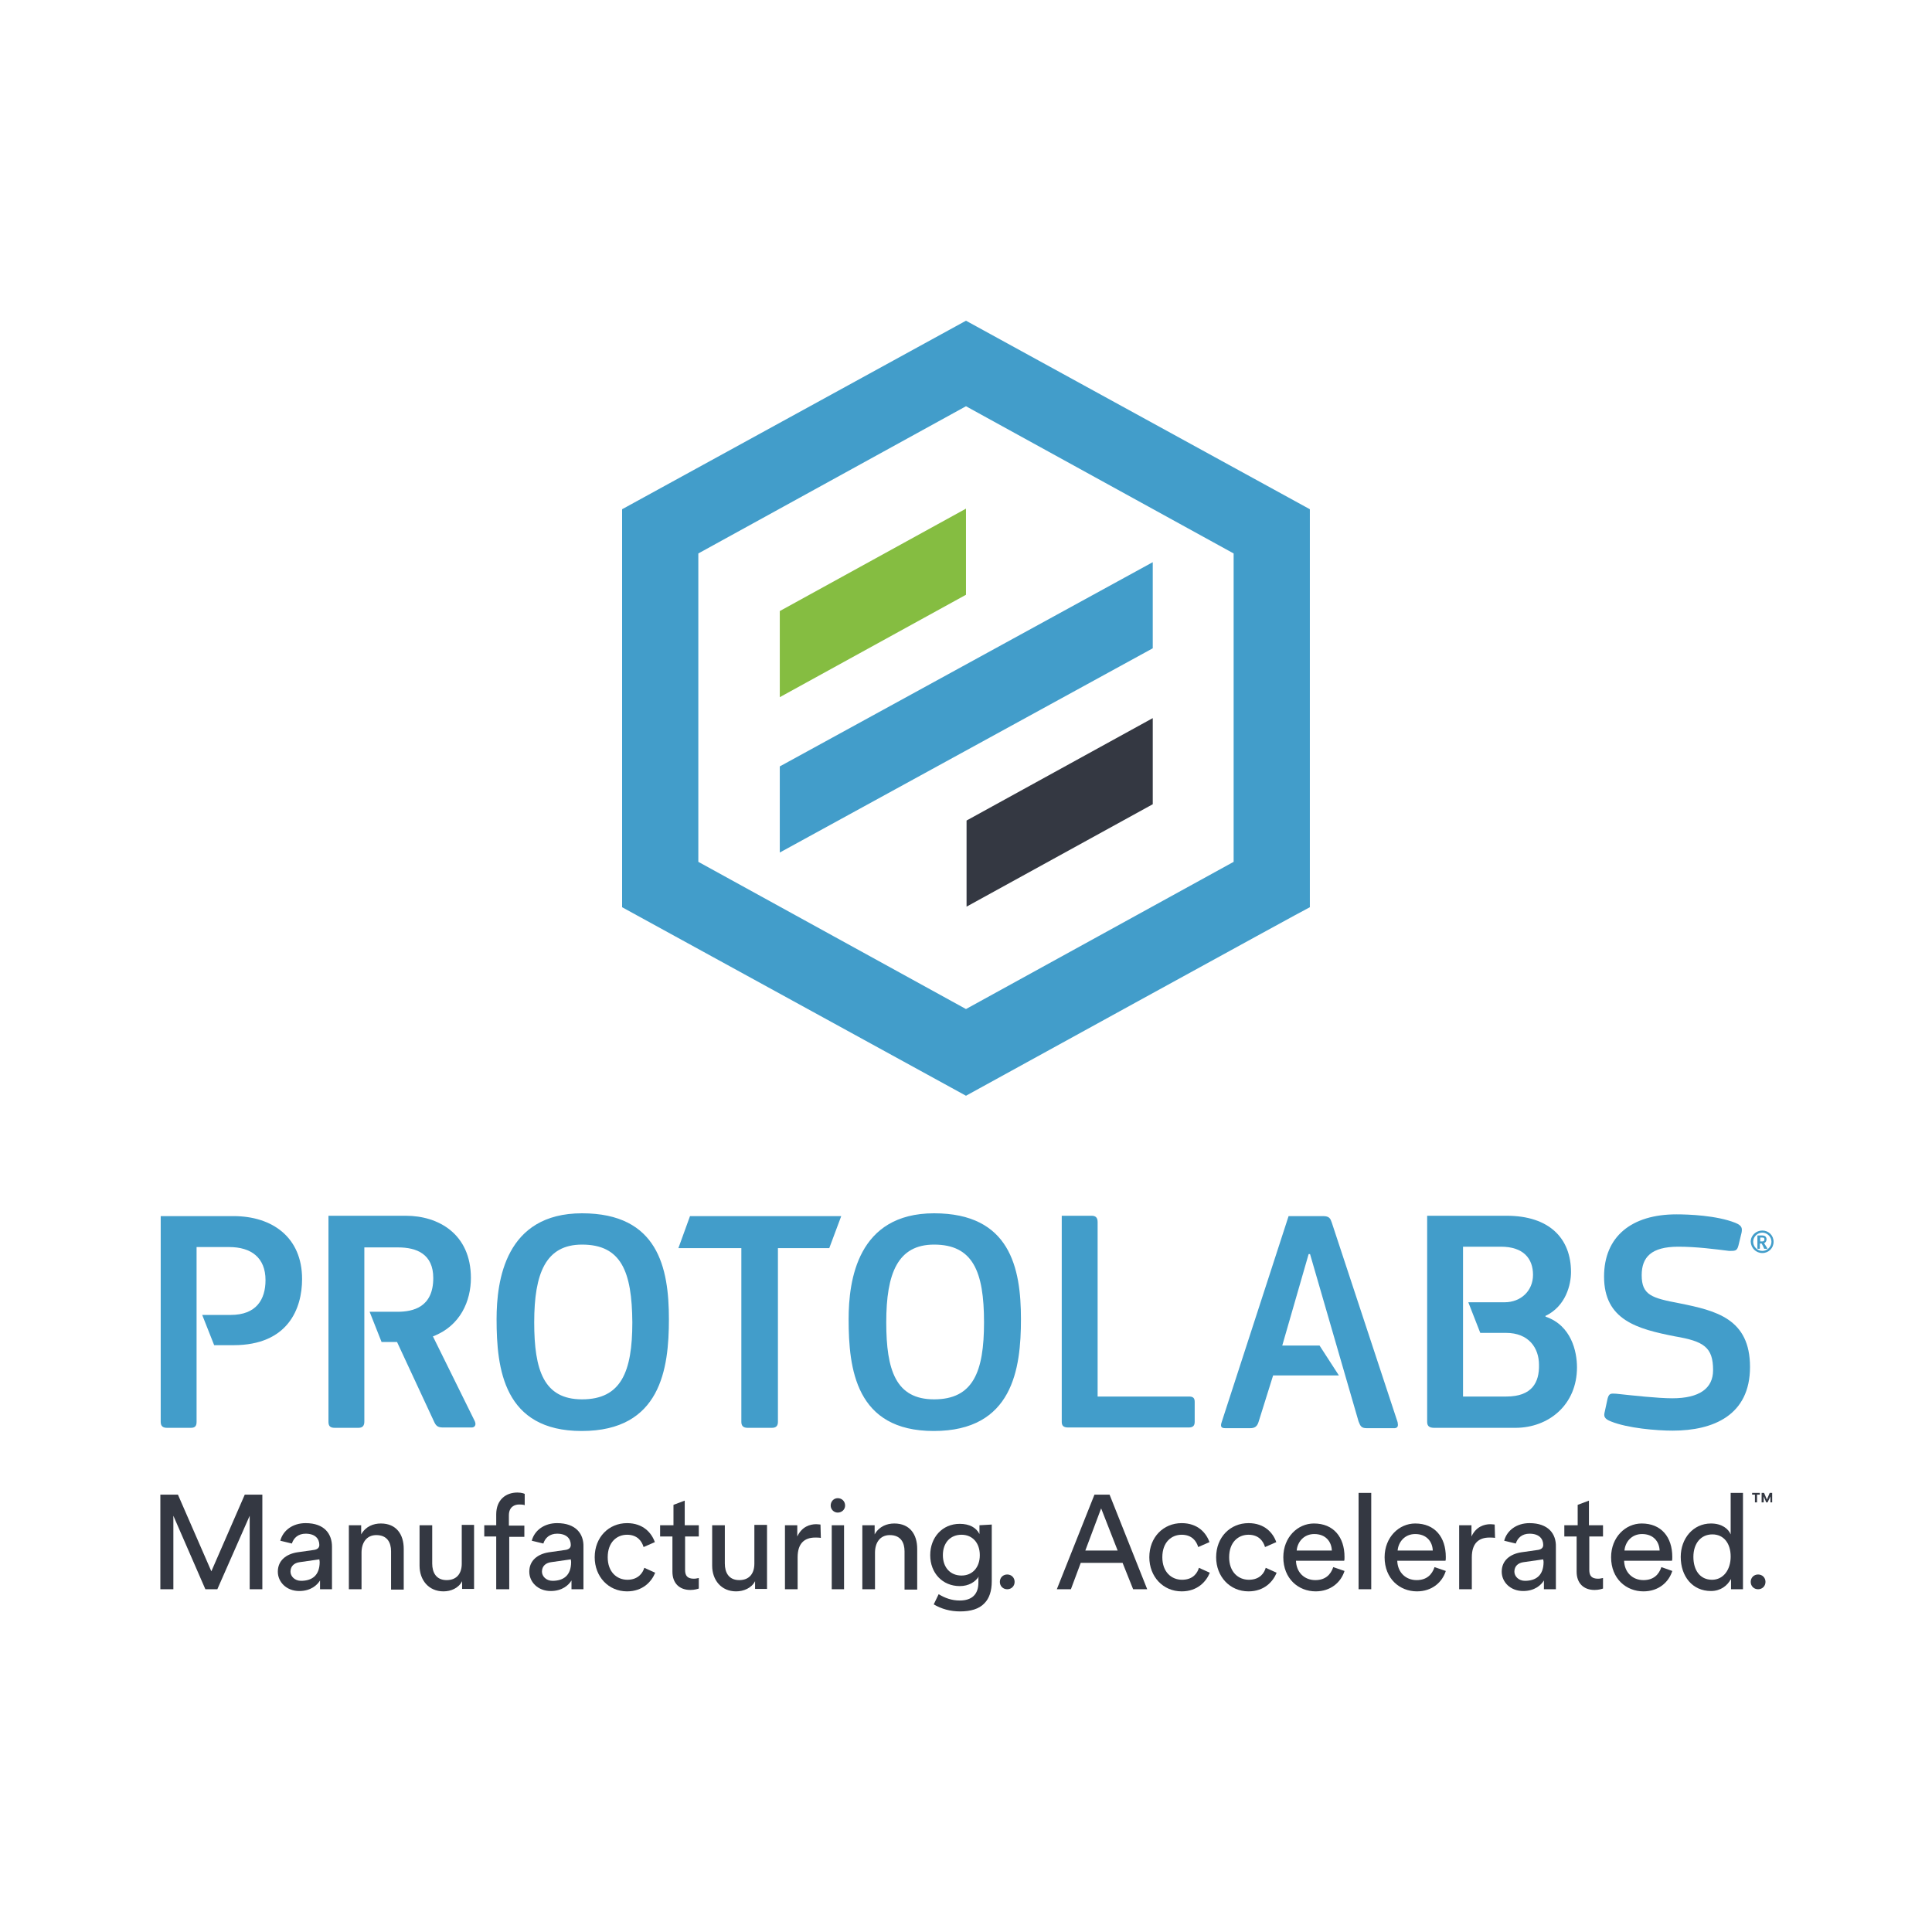
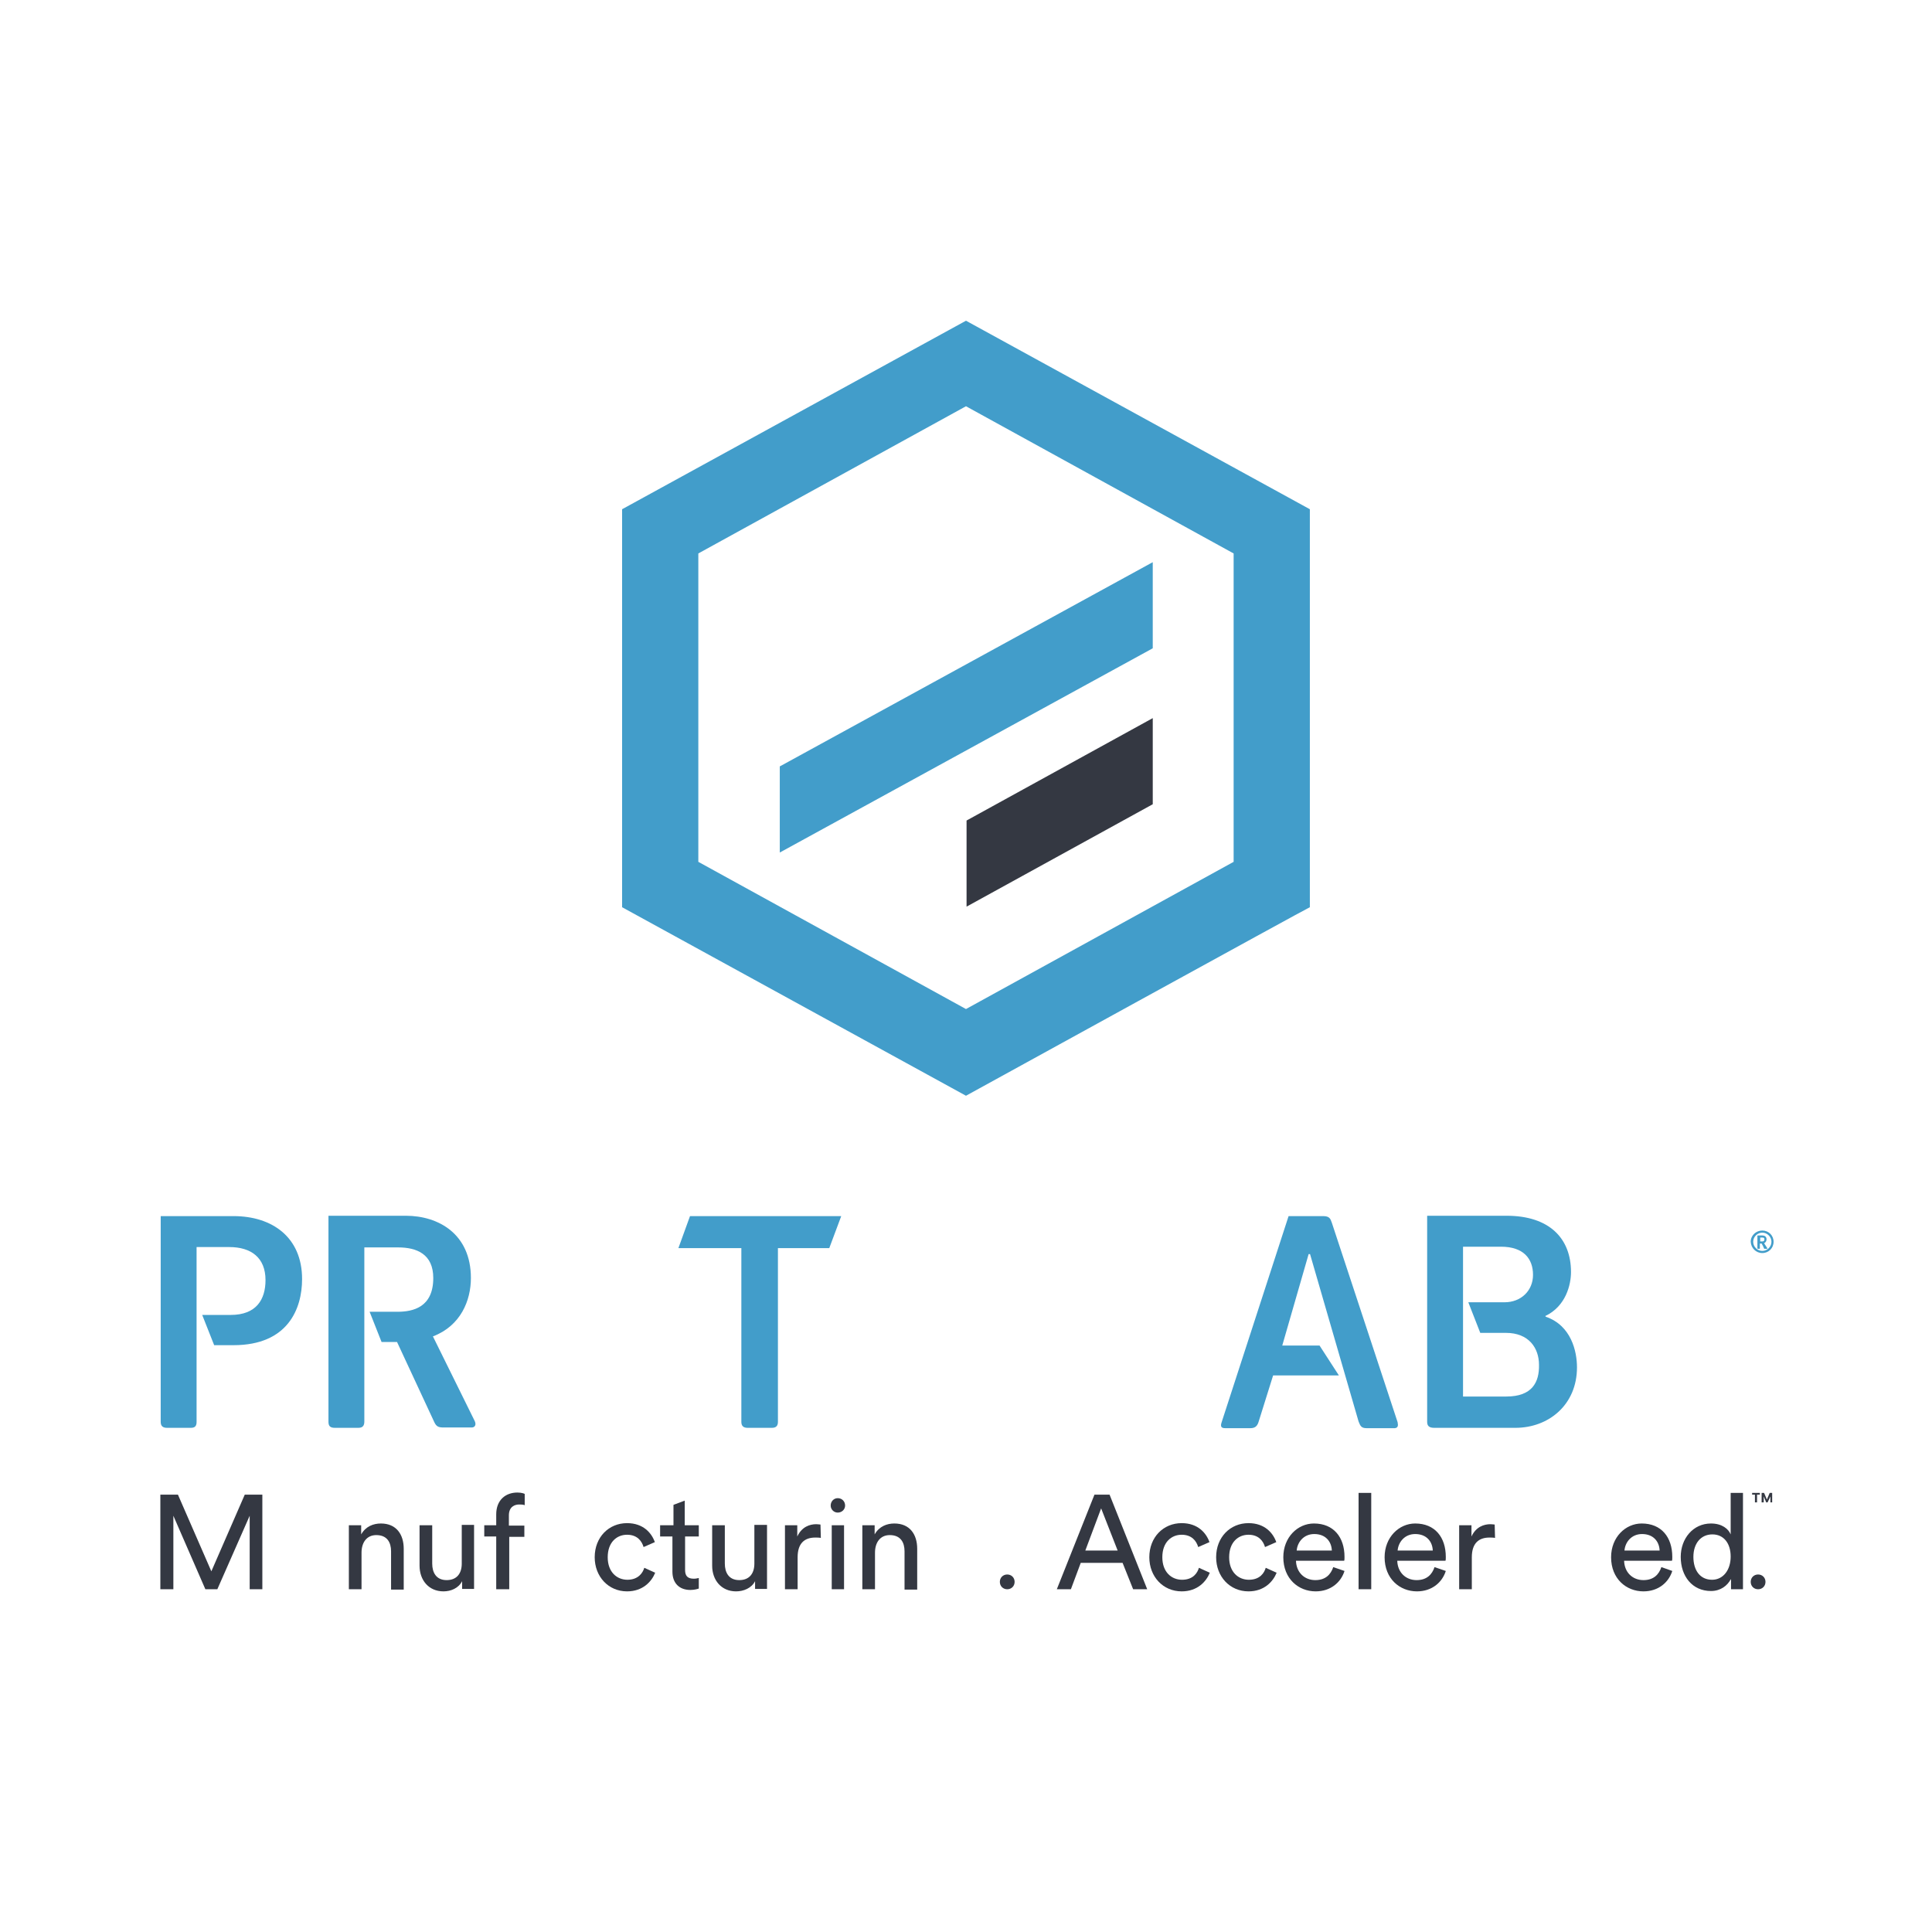
<svg xmlns="http://www.w3.org/2000/svg" width="1000" height="1000" viewBox="0 0 1000 1000" fill="none">
  <rect width="1000" height="1000" fill="white" />
  <path d="M129.237 822.596V784.551L112.49 822.596H106.301L89.735 784.551V822.596H83V773.629H92.102L109.395 813.312L126.689 773.629H135.79V822.596C135.973 822.596 129.237 822.596 129.237 822.596ZM187.125 822.596H180.571V789.466H186.943V794.199C189.309 790.012 193.314 788.556 197.137 788.556C205.146 788.556 208.969 794.199 208.969 801.662V822.778H202.416V802.936C202.416 798.386 200.413 794.563 194.77 794.563C189.673 794.563 187.125 798.568 187.125 803.665C187.125 803.483 187.125 822.596 187.125 822.596ZM263.58 795.291V822.596H256.844V795.291H250.655V789.466H256.844V783.823C256.844 776.359 261.759 772.536 267.767 772.536C269.951 772.536 271.407 773.082 271.589 773.265V779.09C271.225 778.908 270.497 778.726 268.677 778.726C266.492 778.726 263.398 779.818 263.398 784.369V789.648H271.407V795.473H263.58V795.291ZM354.598 789.466H361.697V795.291H354.598V812.584C354.598 815.679 355.872 817.135 359.149 817.135C360.059 817.135 360.787 816.953 361.697 816.771V822.232C361.151 822.414 359.513 822.96 357.328 822.96C351.685 822.96 348.045 819.502 348.045 813.495V795.291H341.673V789.466H348.591V778.908L354.416 776.723V789.466H354.598ZM380.993 823.689C373.348 823.689 368.615 817.863 368.615 810.4V789.466H375.168V809.308C375.168 813.859 377.17 817.863 382.631 817.863C387.91 817.863 390.459 814.405 390.459 809.308V789.284H397.012V822.414H390.823V818.41C389.003 822.05 384.816 823.689 380.993 823.689ZM229.539 823.689C221.894 823.689 217.161 817.863 217.161 810.4V789.466H223.714V809.308C223.714 813.859 225.716 817.863 231.177 817.863C236.456 817.863 239.005 814.405 239.005 809.308V789.284H245.376V822.414H239.187V818.41C237.367 822.05 233.362 823.689 229.539 823.689ZM424.864 796.019C423.954 795.837 422.861 795.837 421.951 795.837C416.49 795.837 412.849 798.75 412.849 806.031V822.596H406.296V789.466H412.667V795.291C415.034 790.194 419.221 788.92 422.497 788.92C423.408 788.92 424.318 789.102 424.682 789.102L424.864 796.019ZM433.602 775.449C435.786 775.449 437.424 777.087 437.424 779.272C437.424 781.274 435.786 782.912 433.602 782.912C431.599 782.912 429.961 781.274 429.961 779.272C429.961 777.087 431.599 775.449 433.602 775.449ZM430.507 822.596V789.466H436.878V822.596H430.507ZM452.897 822.596H446.344V789.466H452.715V794.199C455.082 790.012 459.087 788.556 462.909 788.556C470.919 788.556 474.742 794.199 474.742 801.662V822.778H468.188V802.936C468.188 798.386 466.186 794.563 460.543 794.563C455.446 794.563 452.897 798.568 452.897 803.665V822.596ZM521.343 814.951C523.527 814.951 525.166 816.589 525.166 818.774C525.166 820.958 523.527 822.596 521.343 822.596C519.159 822.596 517.52 820.958 517.52 818.774C517.52 816.589 519.159 814.951 521.343 814.951ZM581.051 808.944H559.389L554.292 822.596H547.01L566.488 773.629H574.316L593.793 822.596H586.512L581.051 808.944ZM561.755 802.572H578.502L569.947 780.728L561.755 802.572ZM703.197 822.596V772.718H709.75V822.596H703.197ZM748.342 813.13C746.522 818.956 741.243 823.689 733.415 823.689C724.495 823.689 716.668 817.135 716.668 806.031C716.668 795.655 724.131 788.556 732.505 788.556C742.699 788.556 748.342 795.655 748.342 805.849C748.342 806.759 748.342 807.487 748.16 807.851H723.221C723.403 813.859 727.59 817.863 733.233 817.863C738.512 817.863 741.243 814.951 742.517 811.128L748.342 813.13ZM741.607 802.572C741.425 797.839 738.33 794.017 732.505 794.017C727.044 794.017 723.767 798.203 723.403 802.572H741.607ZM695.916 813.13C694.095 818.956 688.816 823.689 680.989 823.689C672.069 823.689 664.241 817.135 664.241 806.031C664.241 795.655 671.705 788.556 680.078 788.556C690.273 788.556 695.916 795.655 695.916 805.849C695.916 806.759 695.916 807.487 695.734 807.851H670.795C670.977 813.859 675.164 817.863 680.807 817.863C686.086 817.863 688.816 814.951 690.09 811.128L695.916 813.13ZM689.362 802.572C689.18 797.839 686.086 794.017 680.26 794.017C674.799 794.017 671.523 798.203 671.159 802.572H689.362ZM773.827 796.019C772.917 795.837 771.825 795.837 770.915 795.837C765.453 795.837 761.813 798.75 761.813 806.031V822.596H755.259V789.466H761.631V795.291C763.997 790.194 768.184 788.92 771.461 788.92C772.371 788.92 773.281 789.102 773.645 789.102L773.827 796.019ZM865.573 813.13C863.753 818.956 858.474 823.689 850.646 823.689C841.727 823.689 833.899 817.135 833.899 806.031C833.899 795.655 841.363 788.556 849.736 788.556C859.93 788.556 865.573 795.655 865.573 805.849C865.573 806.759 865.573 807.487 865.391 807.851H840.634C840.816 813.859 845.003 817.863 850.646 817.863C855.925 817.863 858.656 814.951 859.93 811.128L865.573 813.13ZM859.02 802.572C858.838 797.839 855.743 794.017 849.918 794.017C844.457 794.017 841.18 798.203 840.816 802.572H859.02ZM895.791 817.499C894.153 820.594 890.694 823.506 885.597 823.506C875.949 823.506 869.942 815.861 869.942 805.849C869.942 796.383 876.313 788.556 885.597 788.556C891.422 788.556 894.699 791.468 895.791 794.199V772.718H902.163V822.596H895.973V817.499H895.791ZM886.143 817.681C891.969 817.681 895.791 812.584 895.791 805.667C895.791 798.75 892.151 794.199 886.325 794.199C880.318 794.199 876.496 798.932 876.496 805.849C876.496 812.766 879.954 817.681 886.143 817.681ZM909.99 814.951C912.175 814.951 913.813 816.589 913.813 818.774C913.813 820.958 912.175 822.596 909.99 822.596C907.806 822.596 906.167 820.958 906.167 818.774C906.167 816.589 907.806 814.951 909.99 814.951ZM909.444 773.629V777.633H908.352V773.629H906.896V772.718H910.9V773.629H909.444ZM916.361 777.633V774.539L914.905 777.633H914.177L912.903 774.539V777.633H911.81V772.718H913.085L914.541 776.177L915.997 772.718H917.272V777.633H916.361Z" fill="#343842" />
-   <path d="M822.614 789.466H829.714V795.291H822.614V812.584C822.614 815.679 823.888 817.135 827.165 817.135C828.075 817.135 828.803 816.953 829.714 816.771V822.232C829.168 822.414 827.529 822.961 825.345 822.961C819.702 822.961 816.061 819.502 816.061 813.495V795.291H809.69V789.466H816.607V778.908L822.432 776.723V789.466H822.614ZM506.964 789.466V794.017C505.325 790.74 501.867 788.738 496.77 788.738C487.668 788.738 481.479 795.837 481.479 804.939C481.479 814.223 487.85 820.958 496.77 820.958C501.502 820.958 504.779 818.774 506.599 816.043L506.417 816.771V819.138C506.417 825.327 502.959 828.422 496.77 828.422C492.583 828.422 489.124 827.147 485.847 825.145L483.299 830.424C487.304 832.791 491.855 834.065 496.952 834.065C502.413 834.065 506.782 832.79 509.512 829.878C512.061 827.329 513.335 823.507 513.335 818.41V789.102L506.964 789.466ZM497.68 815.497C491.855 815.497 488.032 811.31 488.032 804.939C488.032 798.568 491.855 794.381 497.68 794.381C503.323 794.381 507.146 798.568 507.146 804.939C507.146 811.31 503.323 815.497 497.68 815.497Z" fill="#343842" />
-   <path d="M158.184 788.374C151.63 788.374 146.533 792.015 145.077 797.476L151.084 798.932C151.994 796.02 154.361 793.835 158.184 793.835C163.281 793.835 165.283 796.566 165.283 799.66C165.283 800.752 164.737 801.845 162.735 802.209L153.815 803.483C148.172 804.393 143.803 807.67 143.803 813.495C143.803 818.774 148.172 823.507 154.907 823.507C160.914 823.507 164.191 820.412 165.647 818.046V822.597H171.836V800.57C171.836 794.017 168.014 788.374 158.184 788.374ZM165.465 808.398C165.465 815.679 161.278 818.228 155.817 818.228C152.54 818.228 150.356 815.861 150.356 813.495C150.356 810.582 152.358 808.944 155.089 808.58L165.283 807.124L165.465 808.398ZM288.339 788.374C281.786 788.374 276.689 792.015 275.233 797.476L281.24 798.932C282.15 796.02 284.517 793.835 288.339 793.835C293.436 793.835 295.439 796.566 295.439 799.66C295.439 800.752 294.893 801.845 292.89 802.209L283.971 803.483C278.327 804.393 273.959 807.67 273.959 813.495C273.959 818.774 278.327 823.507 285.063 823.507C291.07 823.507 294.347 820.412 295.803 818.046V822.597H301.992V800.57C302.174 794.017 298.169 788.374 288.339 788.374ZM295.621 808.398C295.621 815.679 291.434 818.228 285.973 818.228C282.696 818.228 280.512 815.861 280.512 813.495C280.512 810.582 282.514 808.944 285.245 808.58L295.439 807.124L295.621 808.398ZM791.669 788.374C785.116 788.374 780.019 792.015 778.563 797.476L784.57 798.932C785.48 796.02 787.847 793.835 791.669 793.835C796.766 793.835 798.769 796.566 798.769 799.66C798.769 800.752 798.223 801.845 796.22 802.209L787.301 803.483C781.657 804.393 777.289 807.67 777.289 813.495C777.289 818.774 781.657 823.507 788.393 823.507C794.4 823.507 797.677 820.412 799.133 818.046V822.597H805.322V800.57C805.504 794.017 801.499 788.374 791.669 788.374ZM798.951 808.398C798.951 815.679 794.764 818.228 789.303 818.228C786.026 818.228 783.842 815.861 783.842 813.495C783.842 810.582 785.844 808.944 788.575 808.58L798.769 807.124L798.951 808.398Z" fill="#343842" />
  <path d="M324.744 817.682C319.283 817.682 314.55 813.677 314.55 806.031C314.55 798.204 319.283 794.381 324.562 794.381C329.841 794.381 332.207 797.658 333.118 800.752L338.943 798.204C337.304 793.471 332.935 788.374 324.562 788.374C315.096 788.374 307.814 795.655 307.814 806.031C307.814 816.043 314.914 823.689 324.562 823.689C332.753 823.689 337.304 818.592 339.125 814.041L333.482 811.493C332.753 814.041 330.387 817.682 324.744 817.682ZM611.815 817.682C606.354 817.682 601.621 813.677 601.621 806.031C601.621 798.204 606.354 794.381 611.633 794.381C616.912 794.381 619.278 797.658 620.188 800.752L626.014 798.204C624.375 793.471 620.006 788.374 611.633 788.374C602.167 788.374 594.885 795.655 594.885 806.031C594.885 816.043 601.985 823.689 611.633 823.689C619.824 823.689 624.375 818.592 626.196 814.041L620.553 811.493C619.824 814.041 617.64 817.682 611.815 817.682ZM646.402 817.682C640.941 817.682 636.208 813.677 636.208 806.031C636.208 798.204 640.941 794.381 646.22 794.381C651.499 794.381 653.865 797.658 654.775 800.752L660.6 798.204C658.962 793.471 654.593 788.374 646.22 788.374C636.754 788.374 629.472 795.655 629.472 806.031C629.472 816.043 636.572 823.689 646.22 823.689C654.411 823.689 658.962 818.592 660.783 814.041L655.139 811.493C654.411 814.041 652.227 817.682 646.402 817.682Z" fill="#343842" />
  <path d="M912.174 648.57C908.897 648.57 906.349 646.022 906.167 642.745C906.167 639.468 908.897 636.92 912.174 636.92C915.451 636.92 917.999 639.468 917.999 642.745C917.999 646.022 915.451 648.57 912.174 648.57ZM912.174 638.012C909.626 638.012 907.441 640.196 907.441 642.745C907.441 645.293 909.626 647.478 912.174 647.478C914.723 647.478 916.907 645.293 916.907 642.745C916.907 640.196 914.723 638.012 912.174 638.012ZM914.723 646.022C914.905 646.204 914.722 646.386 914.54 646.386H913.448C913.266 646.386 913.084 646.386 913.084 646.204C912.72 645.293 912.356 644.565 911.81 643.655H910.9V646.022C910.9 646.204 910.9 646.386 910.718 646.386H909.808C909.626 646.386 909.626 646.204 909.626 646.022V639.65C909.626 639.468 909.808 639.468 909.99 639.468H912.174C913.266 639.468 914.358 640.014 914.358 641.471C914.358 642.199 913.994 643.109 913.084 643.473L914.723 646.022ZM912.174 640.561H911.082V642.563H912.174C912.72 642.563 913.266 642.381 913.266 641.471C913.266 640.743 912.902 640.561 912.174 640.561ZM429.232 646.022H402.655V735.947C402.655 737.768 401.927 739.042 399.56 739.042H387C384.633 739.042 383.723 737.95 383.723 735.947V646.022H351.139L357.146 629.456H435.421L429.232 646.022Z" fill="#429DCA" />
-   <path d="M301.081 740.68C260.669 740.68 257.028 708.46 257.028 682.793C257.028 662.769 261.579 628 301.263 628C340.583 628 346.226 656.216 346.226 682.793C346.226 708.46 342.039 740.68 301.081 740.68ZM301.263 644.201C282.513 644.201 276.506 658.946 276.506 684.431C276.506 709.188 281.421 724.297 301.263 724.297C321.469 724.297 327.294 710.098 327.294 684.431C327.112 658.036 321.469 644.201 301.263 644.201ZM483.299 740.68C442.887 740.68 439.246 708.46 439.246 682.793C439.246 662.769 443.797 628 483.481 628C522.801 628 528.444 656.216 528.444 682.793C528.444 708.46 524.257 740.68 483.299 740.68ZM483.481 644.201C464.732 644.201 458.724 658.946 458.724 684.431C458.724 709.188 463.639 724.297 483.481 724.297C503.687 724.297 509.33 710.098 509.33 684.431C509.33 658.036 503.505 644.201 483.481 644.201ZM568.128 722.841H615.457C617.46 722.841 618.37 723.569 618.37 725.571V735.947C618.37 737.95 617.46 738.86 615.275 738.86H552.837C550.289 738.86 549.56 737.768 549.56 735.947V629.274H565.033C567.218 629.274 568.128 630.366 568.128 632.551V722.841Z" fill="#429DCA" />
  <path d="M723.403 736.13L689.362 632.915C688.634 630.731 688.088 629.457 684.811 629.457H666.971L632.385 735.948C631.474 738.496 632.202 739.224 634.205 739.224H647.129C649.496 739.224 650.77 738.314 651.498 735.766L658.962 711.919H693.003L682.991 696.446H663.695L677.347 649.116H678.076L703.197 735.766C704.107 738.132 704.653 739.224 707.383 739.224H721.946C723.585 739.042 723.767 737.95 723.403 736.13Z" fill="#429DCA" />
  <path d="M800.042 681.518L799.859 681.154C810.6 676.057 813.148 664.771 813.148 658.4C813.148 640.924 801.862 629.274 779.835 629.274H738.695V735.947C738.695 737.949 739.605 739.042 742.336 739.042H784.386C801.498 739.042 816.243 727.209 816.243 707.731C816.243 699.54 813.33 686.069 800.042 681.518ZM779.653 722.84H757.263V645.293H776.923C788.573 645.293 793.488 651.482 793.488 659.856C793.488 668.048 787.299 674.055 778.743 674.055H759.994L766.183 689.892H779.471C791.304 689.892 796.583 697.719 796.583 706.457C796.765 715.377 793.124 722.84 779.653 722.84Z" fill="#429DCA" />
  <path d="M245.741 735.583L224.078 691.713C238.459 686.251 243.738 673.145 243.738 661.495C243.738 638.74 226.991 629.274 210.062 629.274H170.014V735.947C170.014 738.132 170.924 739.042 173.29 739.042H185.487C187.853 739.042 188.581 737.768 188.581 735.765V645.657H206.057C215.705 645.657 224.26 649.116 224.26 661.495C224.26 676.604 213.884 678.97 205.693 678.97H191.312L197.501 694.625H205.511L224.807 736.129C225.899 738.496 227.173 738.86 229.539 738.86H243.738C245.741 739.042 246.651 737.586 245.741 735.583Z" fill="#429DCA" />
  <path d="M120.863 629.456H83.182V735.947C83.182 738.132 84.274 739.042 86.458 739.042H98.837C101.203 739.042 101.749 737.768 101.749 735.947V645.476H118.679C129.965 645.476 137.428 650.937 137.428 662.587C137.428 672.599 132.695 680.608 119.407 680.608H104.662L110.851 696.264H120.863C149.079 696.264 156.36 677.332 156.36 662.041C156.36 640.379 140.887 629.456 120.863 629.456Z" fill="#429DCA" />
-   <path d="M833.9 735.766C830.078 734.309 830.078 732.853 830.624 730.669L832.08 723.933C832.808 721.203 833.718 721.203 836.449 721.385C845.005 722.295 858.111 723.751 865.575 723.751C879.592 723.751 886.691 718.654 886.691 709.188C886.691 697.356 881.958 694.261 867.031 691.713C847.553 687.89 830.26 683.339 830.26 660.767C830.26 640.015 844.459 628.546 867.759 628.546C873.949 628.546 888.511 629.093 898.159 632.915C901.8 634.372 901.8 635.828 901.436 638.012L899.798 644.748C899.069 647.478 898.159 647.478 895.065 647.478C887.601 646.568 878.317 645.294 868.669 645.294C854.653 645.294 849.738 650.755 849.738 660.039C849.738 670.415 855.017 671.871 869.398 674.602C888.329 678.424 905.805 682.611 905.805 707.55C905.805 732.489 886.873 740.499 865.757 740.499C857.383 740.499 842.456 739.224 833.9 735.766Z" fill="#429DCA" />
  <path d="M499.99 567.154L322 469.576V263.578L499.99 166L677.979 263.578V469.576C677.979 469.275 499.99 567.154 499.99 567.154ZM361.453 446.085L499.99 522.28L638.526 446.085V286.467L499.99 210.271L361.453 286.467V446.085Z" fill="#429DCA" />
  <path d="M596.663 290.984L403.615 396.694V441.267L596.663 335.557V290.984Z" fill="#429DCA" />
-   <path d="M403.615 316.282V360.855L499.989 307.85V263.277L403.615 316.282Z" fill="#85BD41" />
+   <path d="M403.615 316.282V360.855V263.277L403.615 316.282Z" fill="#85BD41" />
  <path d="M596.664 416.27V371.697L500.291 424.703V469.275L596.664 416.27Z" fill="#343842" />
</svg>